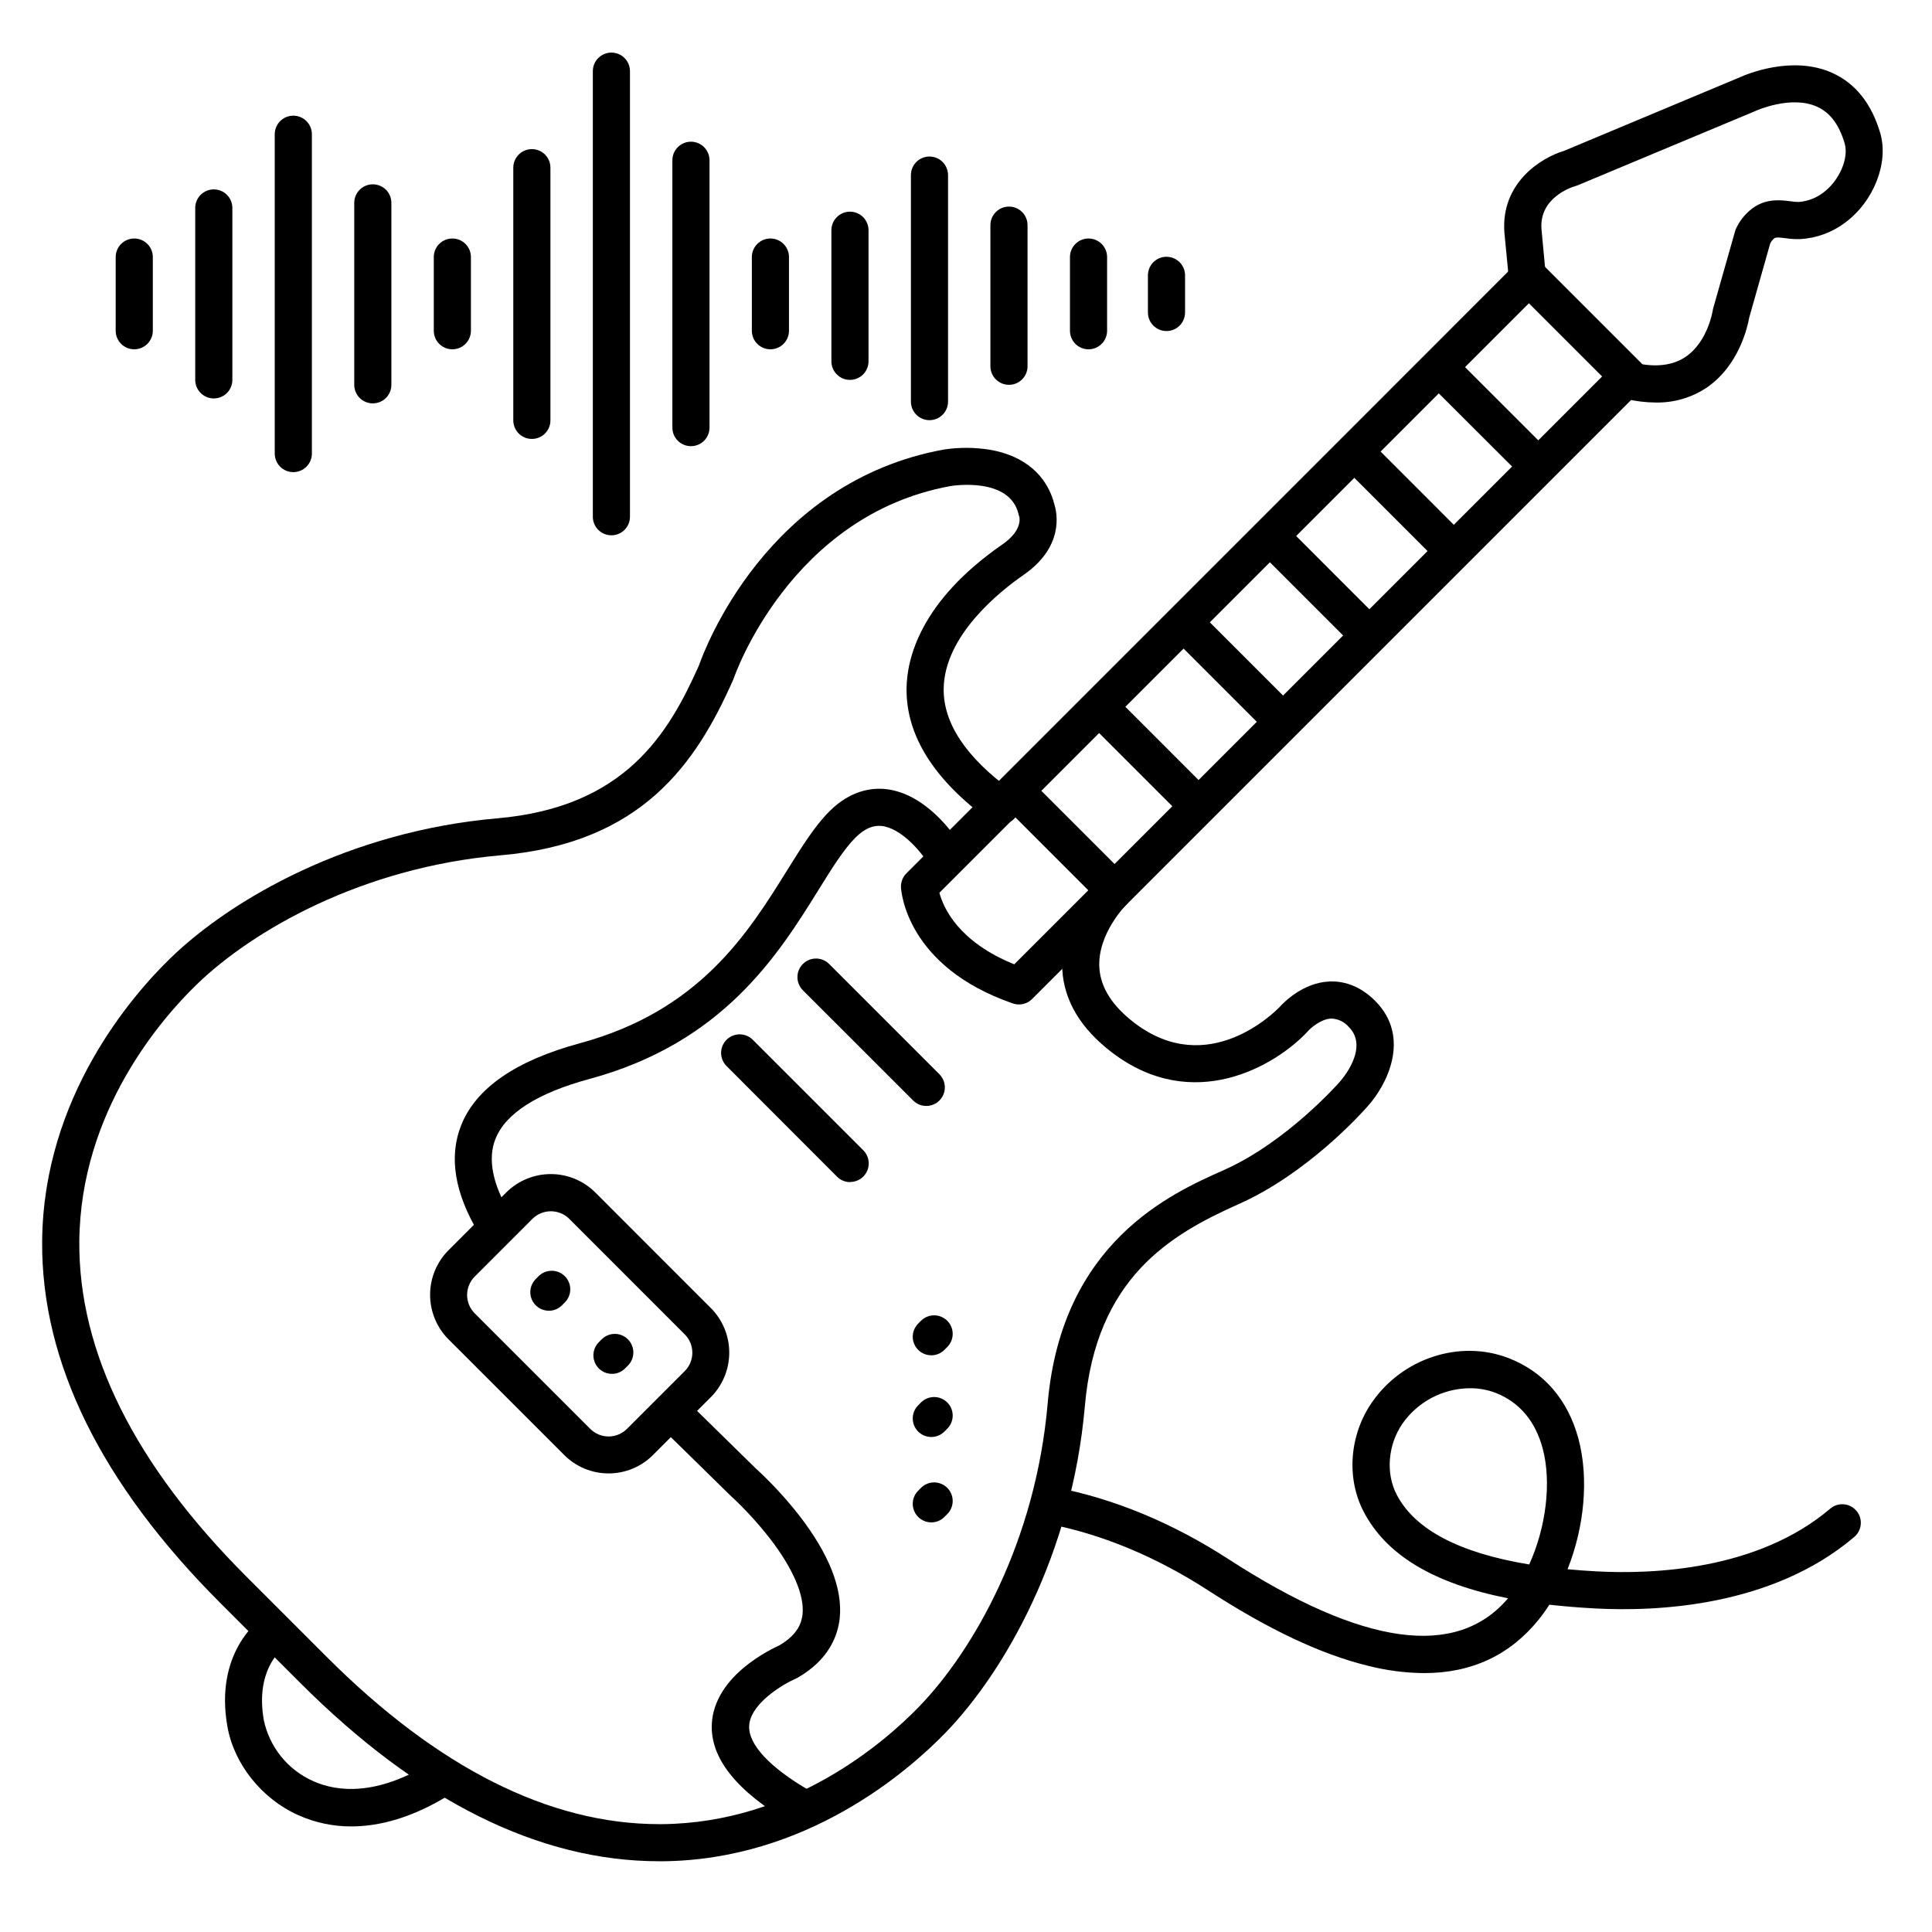
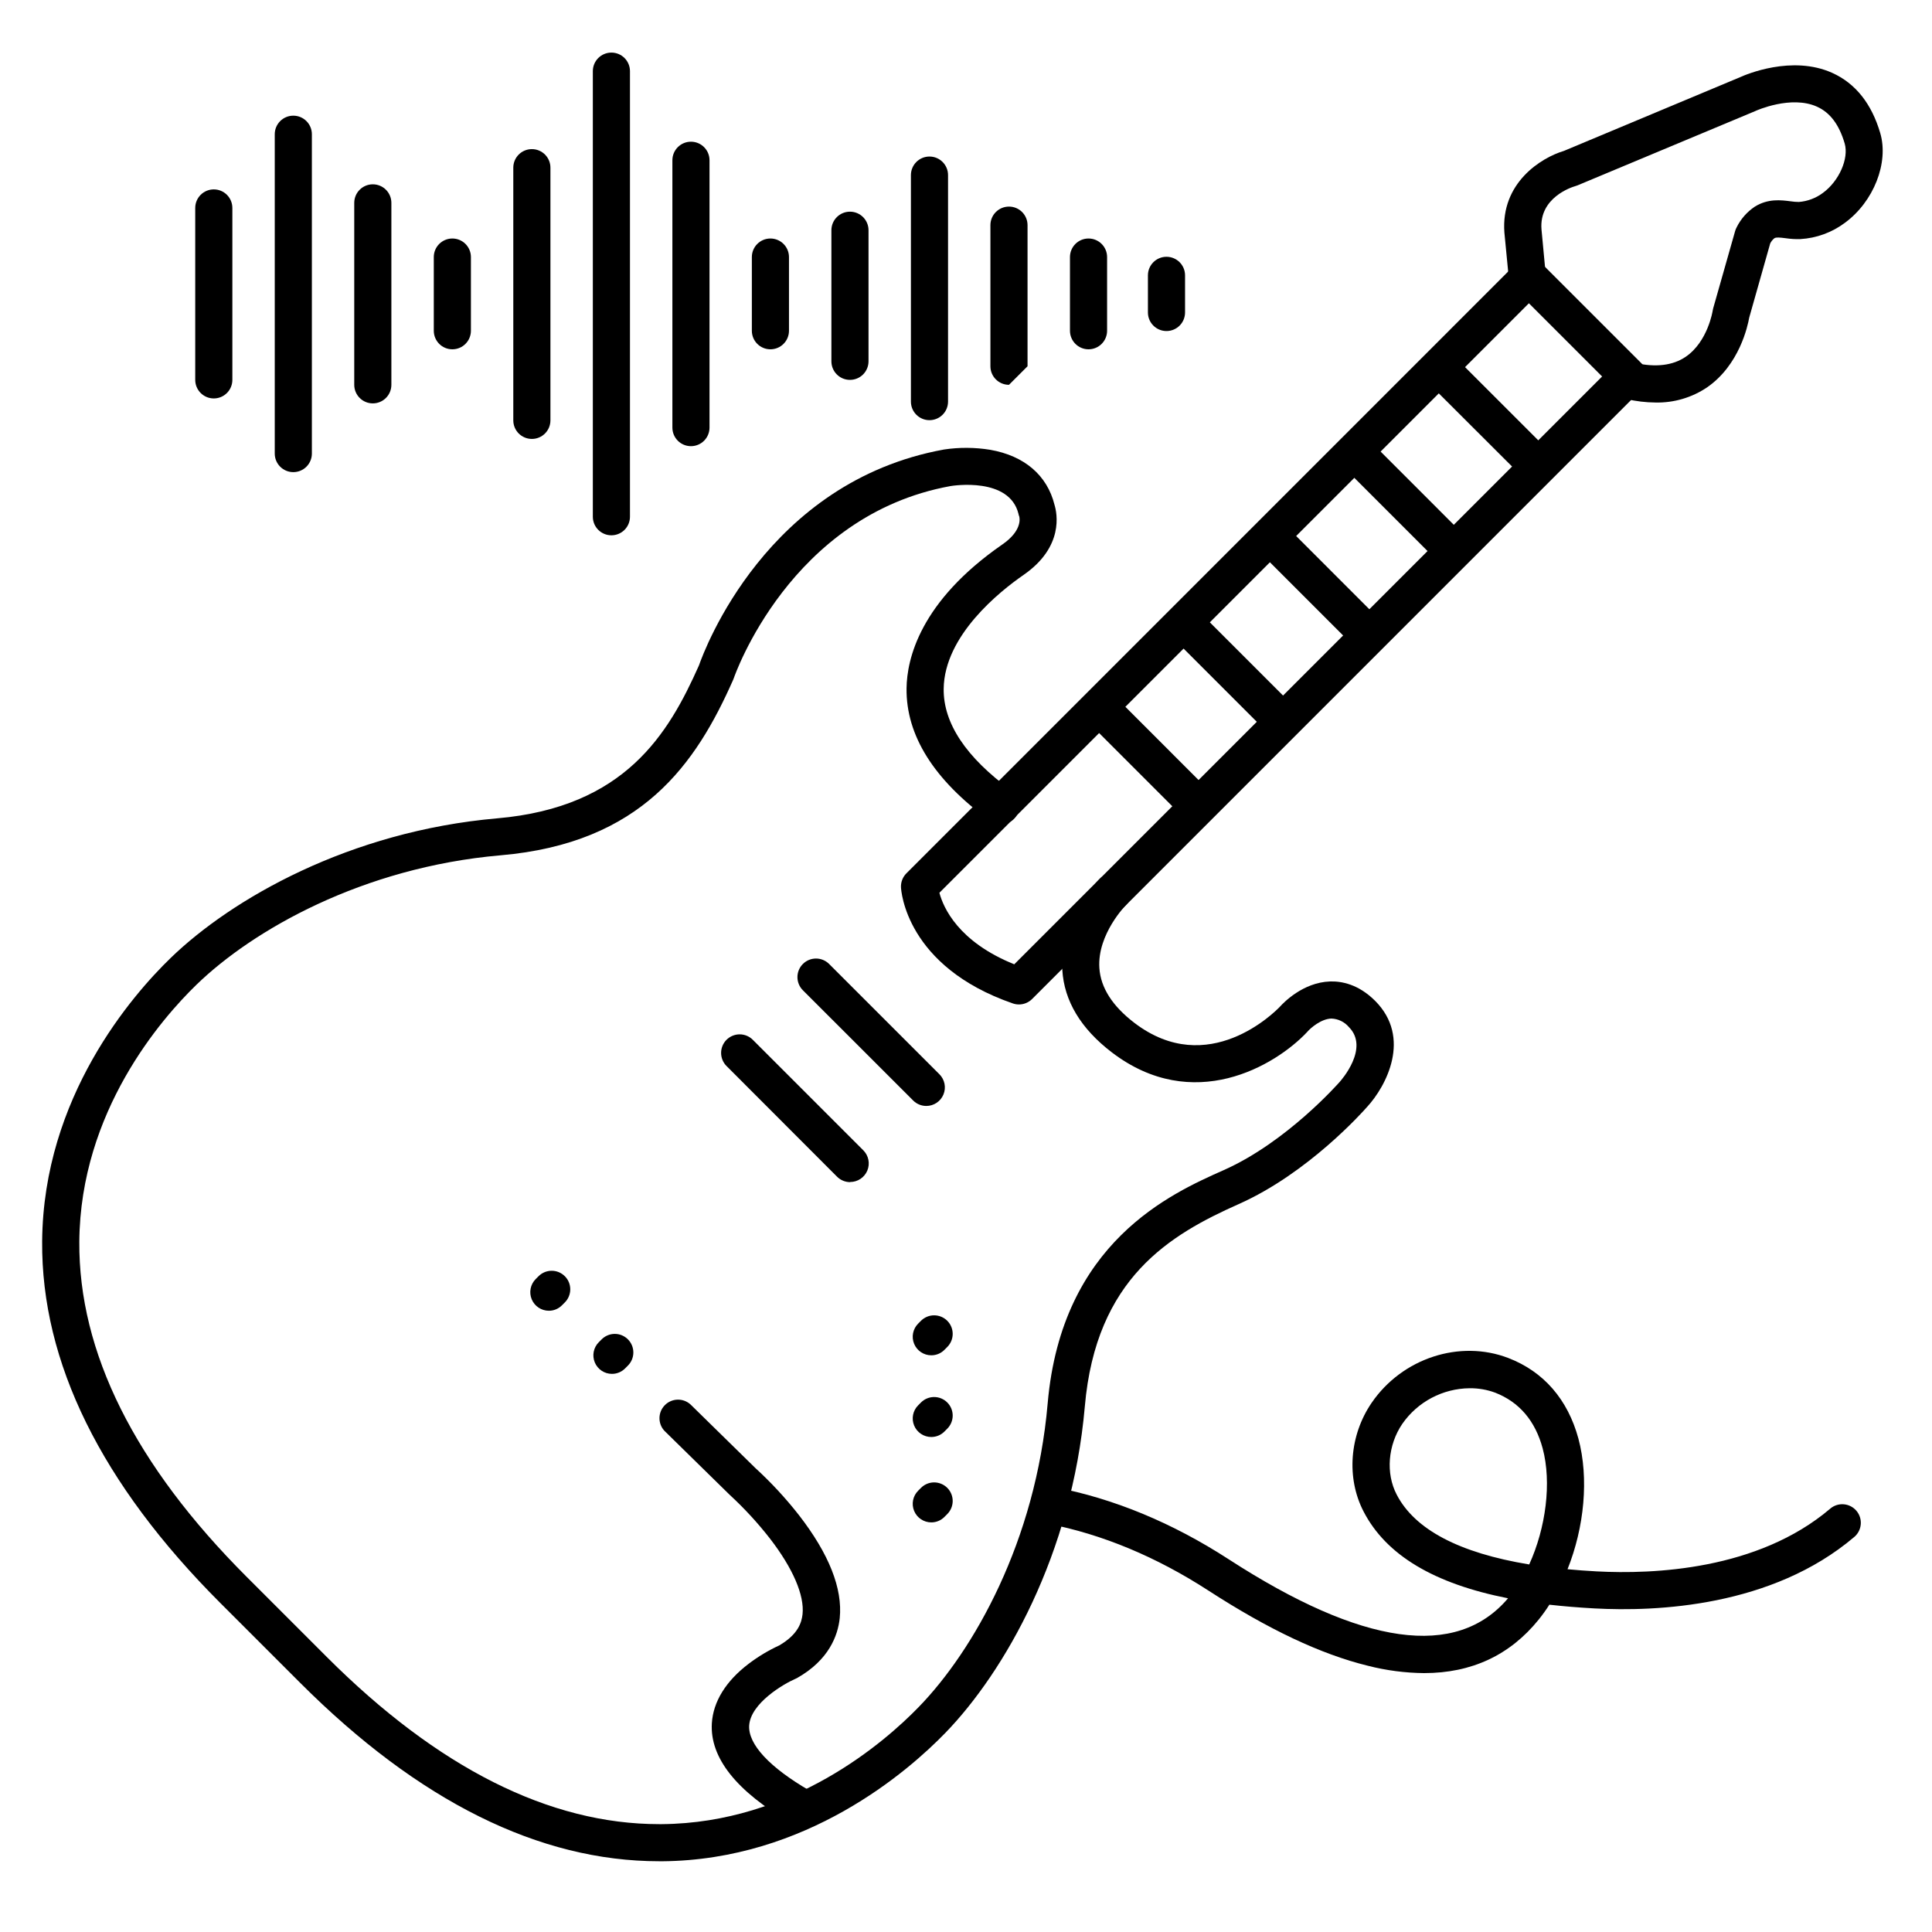
<svg xmlns="http://www.w3.org/2000/svg" fill="#000000" width="800px" height="800px" version="1.1" viewBox="144 144 512 512">
  <g>
    <path d="m521.41 587.39c-5.055-0.047-10.082-0.707-14.977-1.965-12.43-3.059-26.234-9.574-42.203-19.918-13.836-8.965-28.164-14.918-42.566-17.711-1.305-0.227-2.461-0.965-3.211-2.051-0.75-1.086-1.035-2.426-0.785-3.723 0.246-1.297 1.008-2.441 2.106-3.172 1.098-0.73 2.445-0.992 3.738-0.719 15.664 3 31.164 9.418 46.07 19.07 35.492 22.996 60.406 26.48 74.066 10.363-19.68-3.879-32.316-11.473-38.277-22.984-4.606-8.855-3.769-20.203 2.137-28.832 8.09-11.809 23.332-16.816 36.23-11.855 9.359 3.602 15.742 10.98 18.559 21.352 2.824 10.539 1.566 23.477-2.883 34.617 2.465 0.234 5.031 0.426 7.695 0.57 14.879 0.797 42.707-0.285 61.922-16.621v-0.004c2.07-1.758 5.176-1.508 6.938 0.562 1.762 2.07 1.508 5.176-0.562 6.938-21.824 18.547-52.488 19.836-68.832 18.941-4.203-0.23-8.195-0.559-11.977-0.984h0.004c-0.867 1.363-1.812 2.68-2.824 3.938-7.625 9.445-17.801 14.188-30.367 14.188zm12.062-75.492c-7.125 0.066-13.781 3.582-17.848 9.438-3.816 5.598-4.438 13.125-1.484 18.754 4.793 9.258 16.582 15.457 35.117 18.508 4.41-9.664 5.992-21.719 3.562-30.77-1.969-7.312-6.199-12.262-12.586-14.762v0.004c-2.16-0.801-4.453-1.199-6.762-1.172z" />
-     <path d="m237.07 628.02c-4.805 0.012-9.562-0.996-13.953-2.953-9.691-4.301-17.094-13.531-18.852-23.52-3.465-19.582 8.383-28.152 8.855-28.535 2.215-1.574 5.285-1.059 6.863 1.156 1.574 2.215 1.059 5.289-1.156 6.863-0.395 0.305-7.211 5.707-4.922 18.785 1.508 7.223 6.414 13.27 13.168 16.234 6.199 2.754 16.727 4.094 31.488-5.164 2.301-1.445 5.34-0.754 6.785 1.551 1.445 2.301 0.75 5.336-1.551 6.781-10.41 6.606-19.387 8.801-26.727 8.801z" />
    <path d="m414.03 410.19c-0.547 0-1.086-0.09-1.605-0.266-28.359-9.789-29.617-29.934-29.656-30.781v0.004c-0.062-1.406 0.477-2.769 1.484-3.75l161.45-161.46c1.922-1.918 5.035-1.918 6.957 0l26.352 26.352c1.922 1.922 1.922 5.039 0 6.957l-161.49 161.5c-0.926 0.926-2.18 1.445-3.484 1.445zm-21.078-29.598c1.043 3.938 5 12.969 19.836 18.961l155.79-155.78-19.406-19.402z" />
    <path d="m318.69 637.25c-31.762 0-63.742-15.883-95.086-47.23l-21.203-21.195c-31.586-31.586-47.477-63.832-47.23-95.844 0.297-38.289 23.902-65.27 34.035-75.09 16.156-15.656 47.379-33.613 86.594-37.027 33.891-2.953 45.371-22.434 53.43-40.52 1.438-4.121 17.957-48.68 64.945-57.219h-0.004c4.062-0.609 8.199-0.586 12.254 0.078 9.055 1.586 15.094 6.762 17.031 14.582 0.68 2.223 2.547 11.141-8.207 18.578-6.309 4.367-20.988 16.039-21.164 30.16-0.117 9.113 5.902 18.184 17.957 26.973 1.09 0.754 1.828 1.918 2.051 3.227 0.219 1.309-0.098 2.648-0.879 3.719-0.785 1.074-1.969 1.781-3.281 1.969s-2.644-0.164-3.695-0.977c-14.762-10.773-22.148-22.562-21.992-35.031 0.098-7.742 3.523-22.984 25.406-38.129 5.117-3.543 4.625-6.769 4.457-7.418-0.094-0.195-0.156-0.406-0.188-0.621-2.363-9.91-17.406-7.527-18.047-7.418-42.508 7.734-57.258 50.461-57.406 50.895v-0.004c-0.047 0.148-0.102 0.293-0.168 0.434-9.84 22.23-24.188 43.297-61.656 46.523-36.625 3.199-65.633 19.809-80.578 34.293-9.238 8.965-30.781 33.535-31.047 68.102-0.199 29.277 14.68 59.152 44.34 88.809l21.207 21.207c29.422 29.422 59.039 44.34 88.137 44.34h0.66c34.578-0.277 59.168-21.816 68.133-31.066 14.469-14.891 30.992-43.828 34.152-80.473 3.719-42.707 32.699-55.586 46.633-61.777 16.777-7.449 30.504-23.125 30.652-23.273l-0.004 0.004c0.027-0.043 0.062-0.078 0.098-0.109 0.316-0.355 8.012-8.973 2.43-14.555h0.004c-1.16-1.359-2.832-2.172-4.617-2.242-2.746 0.078-5.481 2.488-6.297 3.406l-0.109 0.129c-8.512 9.062-30.297 21.855-51.809 5.41-8.195-6.269-12.605-13.609-13.105-21.797-0.828-13.52 9.645-23.941 10.098-24.375v0.004c1.957-1.773 4.961-1.684 6.812 0.199 1.848 1.883 1.883 4.891 0.074 6.816-0.078 0.078-7.754 7.805-7.164 16.809 0.336 5.195 3.453 10.086 9.258 14.523 19.59 14.988 37.344-2.953 38.602-4.281 0.895-0.984 6.043-6.414 13.246-6.672 3.019-0.109 7.527 0.699 11.957 5.117 9.77 9.77 2.953 22.633-2.106 28.121-1.113 1.27-15.637 17.586-34.035 25.762-18.148 8.086-37.828 19.562-40.777 53.637-3.426 39.191-21.324 70.355-36.93 86.465-9.84 10.145-36.82 33.762-75.117 34.055z" />
    <path d="m356.07 627.75c-0.867-0.004-1.715-0.234-2.461-0.668-14.465-8.375-21.52-17.27-20.961-26.422 0.355-5.707 3.719-11.16 9.75-15.742h0.004c2.519-1.914 5.242-3.547 8.117-4.871 5.039-2.953 5.902-6.082 6.16-8.227 0.543-5.047-2.539-12.191-8.668-20.133h-0.004c-3.188-4.09-6.707-7.914-10.516-11.434l-0.168-0.156s-7.379-7.223-17.219-16.887h-0.004c-1.805-1.926-1.773-4.934 0.078-6.816 1.848-1.883 4.856-1.973 6.812-0.199 9.25 9.094 16.336 16.008 17.133 16.797h-0.004c4.203 3.844 8.082 8.031 11.594 12.516 7.988 10.293 11.621 19.484 10.824 27.324-0.492 4.594-2.856 11.09-11.305 15.863h-0.004c-0.156 0.09-0.32 0.168-0.488 0.234-3.051 1.32-11.809 6.414-12.203 12.348-0.297 4.981 5.41 11.121 16.07 17.289v0.004c1.93 1.113 2.867 3.387 2.289 5.539-0.578 2.152-2.531 3.644-4.762 3.641z" />
-     <path d="m275.15 473.32c-1.723 0-3.32-0.898-4.211-2.371-6.484-10.734-8.059-20.43-4.703-28.801 3.938-9.84 14.535-17.102 31.488-21.695 31.715-8.59 44.527-29.195 54.828-45.746 3.938-6.297 7.293-11.73 11.246-15.695 5.59-5.578 11.18-6.269 14.898-5.902 10.824 1.16 18.301 12.418 19.121 13.699l-0.004-0.008c0.719 1.098 0.965 2.438 0.691 3.719-0.273 1.281-1.047 2.398-2.148 3.109-1.102 0.707-2.441 0.945-3.723 0.664-1.277-0.281-2.391-1.062-3.094-2.168-1.555-2.391-6.711-8.688-11.918-9.238-2.32-0.234-4.566 0.758-6.887 3.059-3.16 3.16-6.258 8.148-9.84 13.922-10.617 17.062-25.16 40.441-60.613 50.047-13.844 3.75-22.238 9.094-24.965 15.863-2.144 5.363-0.809 12.102 3.996 20.055 0.914 1.52 0.941 3.414 0.066 4.957-0.871 1.547-2.508 2.5-4.281 2.5z" />
    <path d="m389.48 437.09c-1.309 0-2.562-0.52-3.484-1.445l-29.227-29.215c-0.922-0.922-1.441-2.176-1.441-3.481-0.004-1.305 0.516-2.559 1.438-3.481 1.922-1.926 5.039-1.926 6.961-0.004l29.227 29.227v-0.004c1.41 1.406 1.832 3.523 1.07 5.363-0.758 1.84-2.555 3.039-4.543 3.039z" />
    <path d="m369.3 457.28c-1.305-0.004-2.551-0.523-3.473-1.445l-29.227-29.266c-0.949-0.918-1.488-2.176-1.5-3.496-0.012-1.32 0.508-2.59 1.441-3.523 0.934-0.93 2.203-1.449 3.519-1.438 1.32 0.012 2.582 0.551 3.496 1.5l29.227 29.227c1.41 1.406 1.832 3.523 1.07 5.367-0.762 1.84-2.562 3.039-4.555 3.035z" />
-     <path d="m305.29 534.47c-4.438 0.004-8.688-1.766-11.809-4.922l-30.621-30.613v0.004c-3.125-3.137-4.879-7.383-4.879-11.809 0-4.426 1.754-8.672 4.879-11.809l15.289-15.301c3.137-3.125 7.383-4.879 11.809-4.879s8.672 1.754 11.809 4.879l30.613 30.621c3.125 3.137 4.879 7.383 4.879 11.809s-1.754 8.672-4.879 11.809l-15.301 15.301c-3.117 3.144-7.363 4.914-11.789 4.91zm-4.871-11.809c1.293 1.293 3.043 2.019 4.871 2.019 1.824 0 3.578-0.727 4.871-2.019l15.301-15.301c1.293-1.293 2.016-3.043 2.016-4.871 0-1.828-0.723-3.578-2.016-4.871l-30.613-30.621c-2.699-2.664-7.039-2.664-9.742 0l-15.301 15.312v-0.004c-1.293 1.293-2.016 3.047-2.016 4.871 0 1.828 0.723 3.582 2.016 4.871z" />
    <path d="m582.73 250.67c-2.59-0.02-5.172-0.328-7.695-0.918-1.305-0.25-2.453-1.023-3.184-2.137-0.73-1.113-0.973-2.477-0.68-3.777 0.293-1.297 1.098-2.422 2.234-3.117 1.137-0.691 2.508-0.895 3.797-0.562 5.57 1.258 10.125 0.719 13.551-1.625 5.836-3.996 7.113-12.102 7.125-12.184l-0.004 0.004c0.031-0.215 0.078-0.43 0.137-0.641l5.816-20.477c0.105-0.367 0.25-0.719 0.434-1.051 1.098-2.188 2.742-4.051 4.773-5.414 3.512-2.195 6.965-1.75 9.496-1.426 0.727 0.113 1.457 0.172 2.191 0.176 2.32-0.18 4.539-1.02 6.398-2.422 4.269-3.129 6.887-9.102 5.746-13.059-1.465-5.008-3.867-8.207-7.34-9.77-6.887-3.109-16.109 1.055-16.207 1.094l-0.195 0.09-47.086 19.68c-0.188 0.078-0.383 0.145-0.582 0.195-0.984 0.285-9.594 3.051-8.945 11.434l1.16 12.359h0.004c0.168 1.324-0.207 2.66-1.039 3.699-0.832 1.043-2.051 1.703-3.379 1.828s-2.648-0.293-3.664-1.16c-1.012-0.867-1.629-2.109-1.711-3.441l-1.199-12.418c-0.984-13.156 9.711-19.836 15.793-21.648l46.75-19.562c1.426-0.648 13.656-5.902 24.324-1.113 6.16 2.773 10.449 8.148 12.742 15.98 2.293 7.832-1.711 18.145-9.379 23.762v0.004c-3.426 2.559-7.535 4.059-11.805 4.309-1.285 0.039-2.57-0.035-3.84-0.227-1.691-0.215-2.547-0.297-3.039 0-0.465 0.375-0.84 0.844-1.102 1.379l-5.57 19.68c-0.383 2.176-2.598 12.547-11.16 18.461-4.031 2.719-8.805 4.121-13.668 4.016z" />
    <path d="m289.45 491.36c-1.988 0-3.781-1.199-4.543-3.035-0.762-1.836-0.344-3.949 1.059-5.359l0.699-0.699c0.918-0.949 2.176-1.488 3.496-1.5s2.59 0.508 3.523 1.441c0.934 0.934 1.453 2.199 1.441 3.519-0.012 1.32-0.555 2.582-1.504 3.496l-0.699 0.699c-0.918 0.926-2.168 1.445-3.473 1.438z" />
    <path d="m306.17 508.09c-1.988 0-3.777-1.195-4.543-3.031-0.762-1.84-0.344-3.953 1.062-5.359l0.699-0.699c0.914-0.949 2.176-1.492 3.496-1.504 1.316-0.012 2.586 0.508 3.519 1.441s1.453 2.203 1.441 3.523c-0.012 1.32-0.551 2.578-1.5 3.496l-0.699 0.699c-0.918 0.922-2.172 1.441-3.477 1.434z" />
    <path d="m390.8 503.17c-1.988 0-3.781-1.199-4.543-3.035-0.762-1.836-0.344-3.949 1.062-5.359l0.699-0.699h-0.004c0.918-0.949 2.18-1.488 3.496-1.5 1.32-0.012 2.59 0.508 3.523 1.441 0.934 0.934 1.453 2.199 1.441 3.519-0.012 1.32-0.555 2.578-1.504 3.496l-0.699 0.699h0.004c-0.922 0.926-2.172 1.441-3.477 1.438z" />
    <path d="m390.8 524.82c-1.988 0-3.781-1.199-4.543-3.035-0.762-1.836-0.344-3.953 1.062-5.359l0.699-0.699h-0.004c0.918-0.949 2.18-1.488 3.496-1.5 1.32-0.012 2.59 0.508 3.523 1.441 0.934 0.93 1.453 2.199 1.441 3.519-0.012 1.32-0.555 2.578-1.504 3.496l-0.699 0.699h0.004c-0.922 0.926-2.172 1.441-3.477 1.438z" />
    <path d="m390.8 547.45c-1.988-0.004-3.781-1.199-4.543-3.035-0.762-1.836-0.344-3.953 1.062-5.359l0.699-0.699h-0.004c0.918-0.949 2.18-1.492 3.496-1.504 1.32-0.008 2.59 0.508 3.523 1.441s1.453 2.203 1.441 3.523c-0.012 1.32-0.555 2.578-1.504 3.496l-0.699 0.699h0.004c-0.922 0.926-2.172 1.441-3.477 1.438z" />
-     <path d="m179.58 236.57c-2.719 0-4.922-2.203-4.922-4.918v-19.523c0-2.719 2.203-4.922 4.922-4.922s4.918 2.203 4.918 4.922v19.523c0 1.305-0.516 2.555-1.438 3.477-0.926 0.926-2.176 1.441-3.481 1.441z" />
    <path d="m200.66 249.59c-2.719 0-4.922-2.203-4.922-4.922v-45.559c0-2.715 2.203-4.918 4.922-4.918 2.715 0 4.918 2.203 4.918 4.918v45.559c0 1.305-0.516 2.559-1.441 3.481-0.922 0.922-2.172 1.441-3.477 1.441z" />
    <path d="m221.73 269.12c-2.719 0-4.918-2.203-4.918-4.918v-84.625c0-2.719 2.199-4.922 4.918-4.922s4.922 2.203 4.922 4.922v84.625c0 1.305-0.52 2.555-1.441 3.477-0.926 0.926-2.176 1.441-3.481 1.441z" />
    <path d="m242.8 250.9c-2.719 0-4.922-2.203-4.922-4.922v-48.215c0-2.715 2.203-4.918 4.922-4.918 2.715 0 4.918 2.203 4.918 4.918v48.215c0 1.309-0.516 2.559-1.441 3.481-0.922 0.922-2.172 1.441-3.477 1.441z" />
    <path d="m263.88 236.57c-2.719 0-4.922-2.203-4.922-4.918v-19.523c0-2.719 2.203-4.922 4.922-4.922 2.715 0 4.918 2.203 4.918 4.922v19.523c0 1.305-0.52 2.555-1.441 3.477-0.922 0.926-2.172 1.441-3.477 1.441z" />
    <path d="m284.95 260.32c-2.719 0-4.922-2.203-4.922-4.922v-66.961c0-2.719 2.203-4.918 4.922-4.918s4.918 2.199 4.918 4.918v67.012c-0.023 2.699-2.219 4.871-4.918 4.871z" />
    <path d="m306.03 285.86c-2.719 0-4.922-2.203-4.922-4.922v-118.08c0-2.719 2.203-4.922 4.922-4.922 2.715 0 4.918 2.203 4.918 4.922v118.08c0 1.305-0.516 2.559-1.441 3.481-0.922 0.922-2.172 1.441-3.477 1.441z" />
    <path d="m327.11 262.24c-2.719 0-4.922-2.203-4.922-4.922v-70.848c0-2.715 2.203-4.918 4.922-4.918 2.715 0 4.918 2.203 4.918 4.918v70.848c0 1.305-0.52 2.559-1.441 3.481s-2.172 1.441-3.477 1.441z" />
    <path d="m348.17 236.57c-2.719 0-4.922-2.203-4.922-4.918v-19.523c0-2.719 2.203-4.922 4.922-4.922 2.715 0 4.918 2.203 4.918 4.922v19.523c0 1.305-0.516 2.555-1.441 3.477-0.922 0.926-2.172 1.441-3.477 1.441z" />
    <path d="m369.25 244.67c-2.719 0-4.922-2.199-4.922-4.918v-34.734c0-2.719 2.203-4.922 4.922-4.922 2.715 0 4.918 2.203 4.918 4.922v34.734c0 1.305-0.52 2.555-1.441 3.481-0.922 0.922-2.172 1.438-3.477 1.438z" />
    <path d="m390.32 255.35c-2.715 0-4.918-2.203-4.918-4.922v-60.023c0-2.719 2.203-4.922 4.918-4.922 2.719 0 4.922 2.203 4.922 4.922v60.023c0 1.305-0.52 2.559-1.441 3.481-0.922 0.922-2.176 1.441-3.481 1.441z" />
-     <path d="m411.39 245.98c-2.719 0-4.922-2.199-4.922-4.918v-37.391c0-2.719 2.203-4.922 4.922-4.922 2.715 0 4.918 2.203 4.918 4.922v37.391c0 1.305-0.516 2.555-1.441 3.481-0.922 0.922-2.172 1.438-3.477 1.438z" />
+     <path d="m411.39 245.98c-2.719 0-4.922-2.199-4.922-4.918v-37.391c0-2.719 2.203-4.922 4.922-4.922 2.715 0 4.918 2.203 4.918 4.922v37.391z" />
    <path d="m432.47 236.57c-2.715 0-4.918-2.203-4.918-4.918v-19.523c0-2.719 2.203-4.922 4.918-4.922 2.719 0 4.922 2.203 4.922 4.922v19.523c0 1.305-0.52 2.555-1.441 3.477-0.922 0.926-2.172 1.441-3.481 1.441z" />
    <path d="m453.13 231.73c-2.715 0-4.918-2.203-4.918-4.922v-9.84c0-2.715 2.203-4.918 4.918-4.918 2.719 0 4.922 2.203 4.922 4.918v9.84c0 1.305-0.52 2.559-1.441 3.481s-2.172 1.441-3.481 1.441z" />
    <path d="m550.21 271.09c-1.301 0-2.551-0.516-3.473-1.438l-23.488-23.449c-0.949-0.914-1.488-2.176-1.5-3.496-0.012-1.316 0.508-2.586 1.441-3.519 0.93-0.934 2.199-1.453 3.519-1.441 1.32 0.012 2.578 0.551 3.496 1.5l23.488 23.48c1.41 1.406 1.836 3.527 1.07 5.367-0.762 1.84-2.559 3.039-4.555 3.035z" />
    <path d="m527.84 293.51c-1.305 0.004-2.559-0.512-3.484-1.434l-23.488-23.488c-1.918-1.926-1.918-5.043 0.008-6.961 1.922-1.922 5.039-1.922 6.961 0.004l23.477 23.488c1.402 1.406 1.824 3.519 1.062 5.356-0.758 1.836-2.547 3.031-4.535 3.035z" />
    <path d="m505.46 315.89c-1.309 0-2.562-0.52-3.484-1.445l-23.488-23.488c-0.949-0.918-1.488-2.176-1.5-3.496-0.012-1.32 0.508-2.59 1.438-3.523 0.934-0.93 2.203-1.449 3.523-1.438 1.32 0.012 2.578 0.551 3.496 1.5l23.488 23.5c1.41 1.406 1.832 3.519 1.074 5.359-0.762 1.84-2.559 3.043-4.547 3.043z" />
    <path d="m482.59 338.77c-1.309 0-2.562-0.52-3.484-1.445l-23.488-23.488c-0.949-0.918-1.488-2.176-1.5-3.496s0.508-2.59 1.441-3.523c0.934-0.934 2.199-1.453 3.519-1.441 1.32 0.012 2.582 0.555 3.496 1.504l23.488 23.488c1.41 1.406 1.832 3.523 1.074 5.363-0.762 1.84-2.555 3.039-4.547 3.039z" />
    <path d="m460.2 361.15c-1.301 0-2.551-0.516-3.473-1.434l-23.488-23.488c-1.863-1.934-1.84-5 0.059-6.898s4.969-1.926 6.898-0.059l23.488 23.496c1.402 1.41 1.82 3.523 1.059 5.359-0.762 1.836-2.555 3.035-4.543 3.035z" />
-     <path d="m437.93 383.42c-1.305-0.004-2.555-0.523-3.477-1.445l-23.488-23.488c-1.863-1.93-1.836-5 0.062-6.898 1.898-1.898 4.965-1.926 6.894-0.059l23.488 23.488c1.41 1.406 1.836 3.527 1.07 5.367-0.762 1.84-2.559 3.039-4.551 3.035z" />
  </g>
</svg>